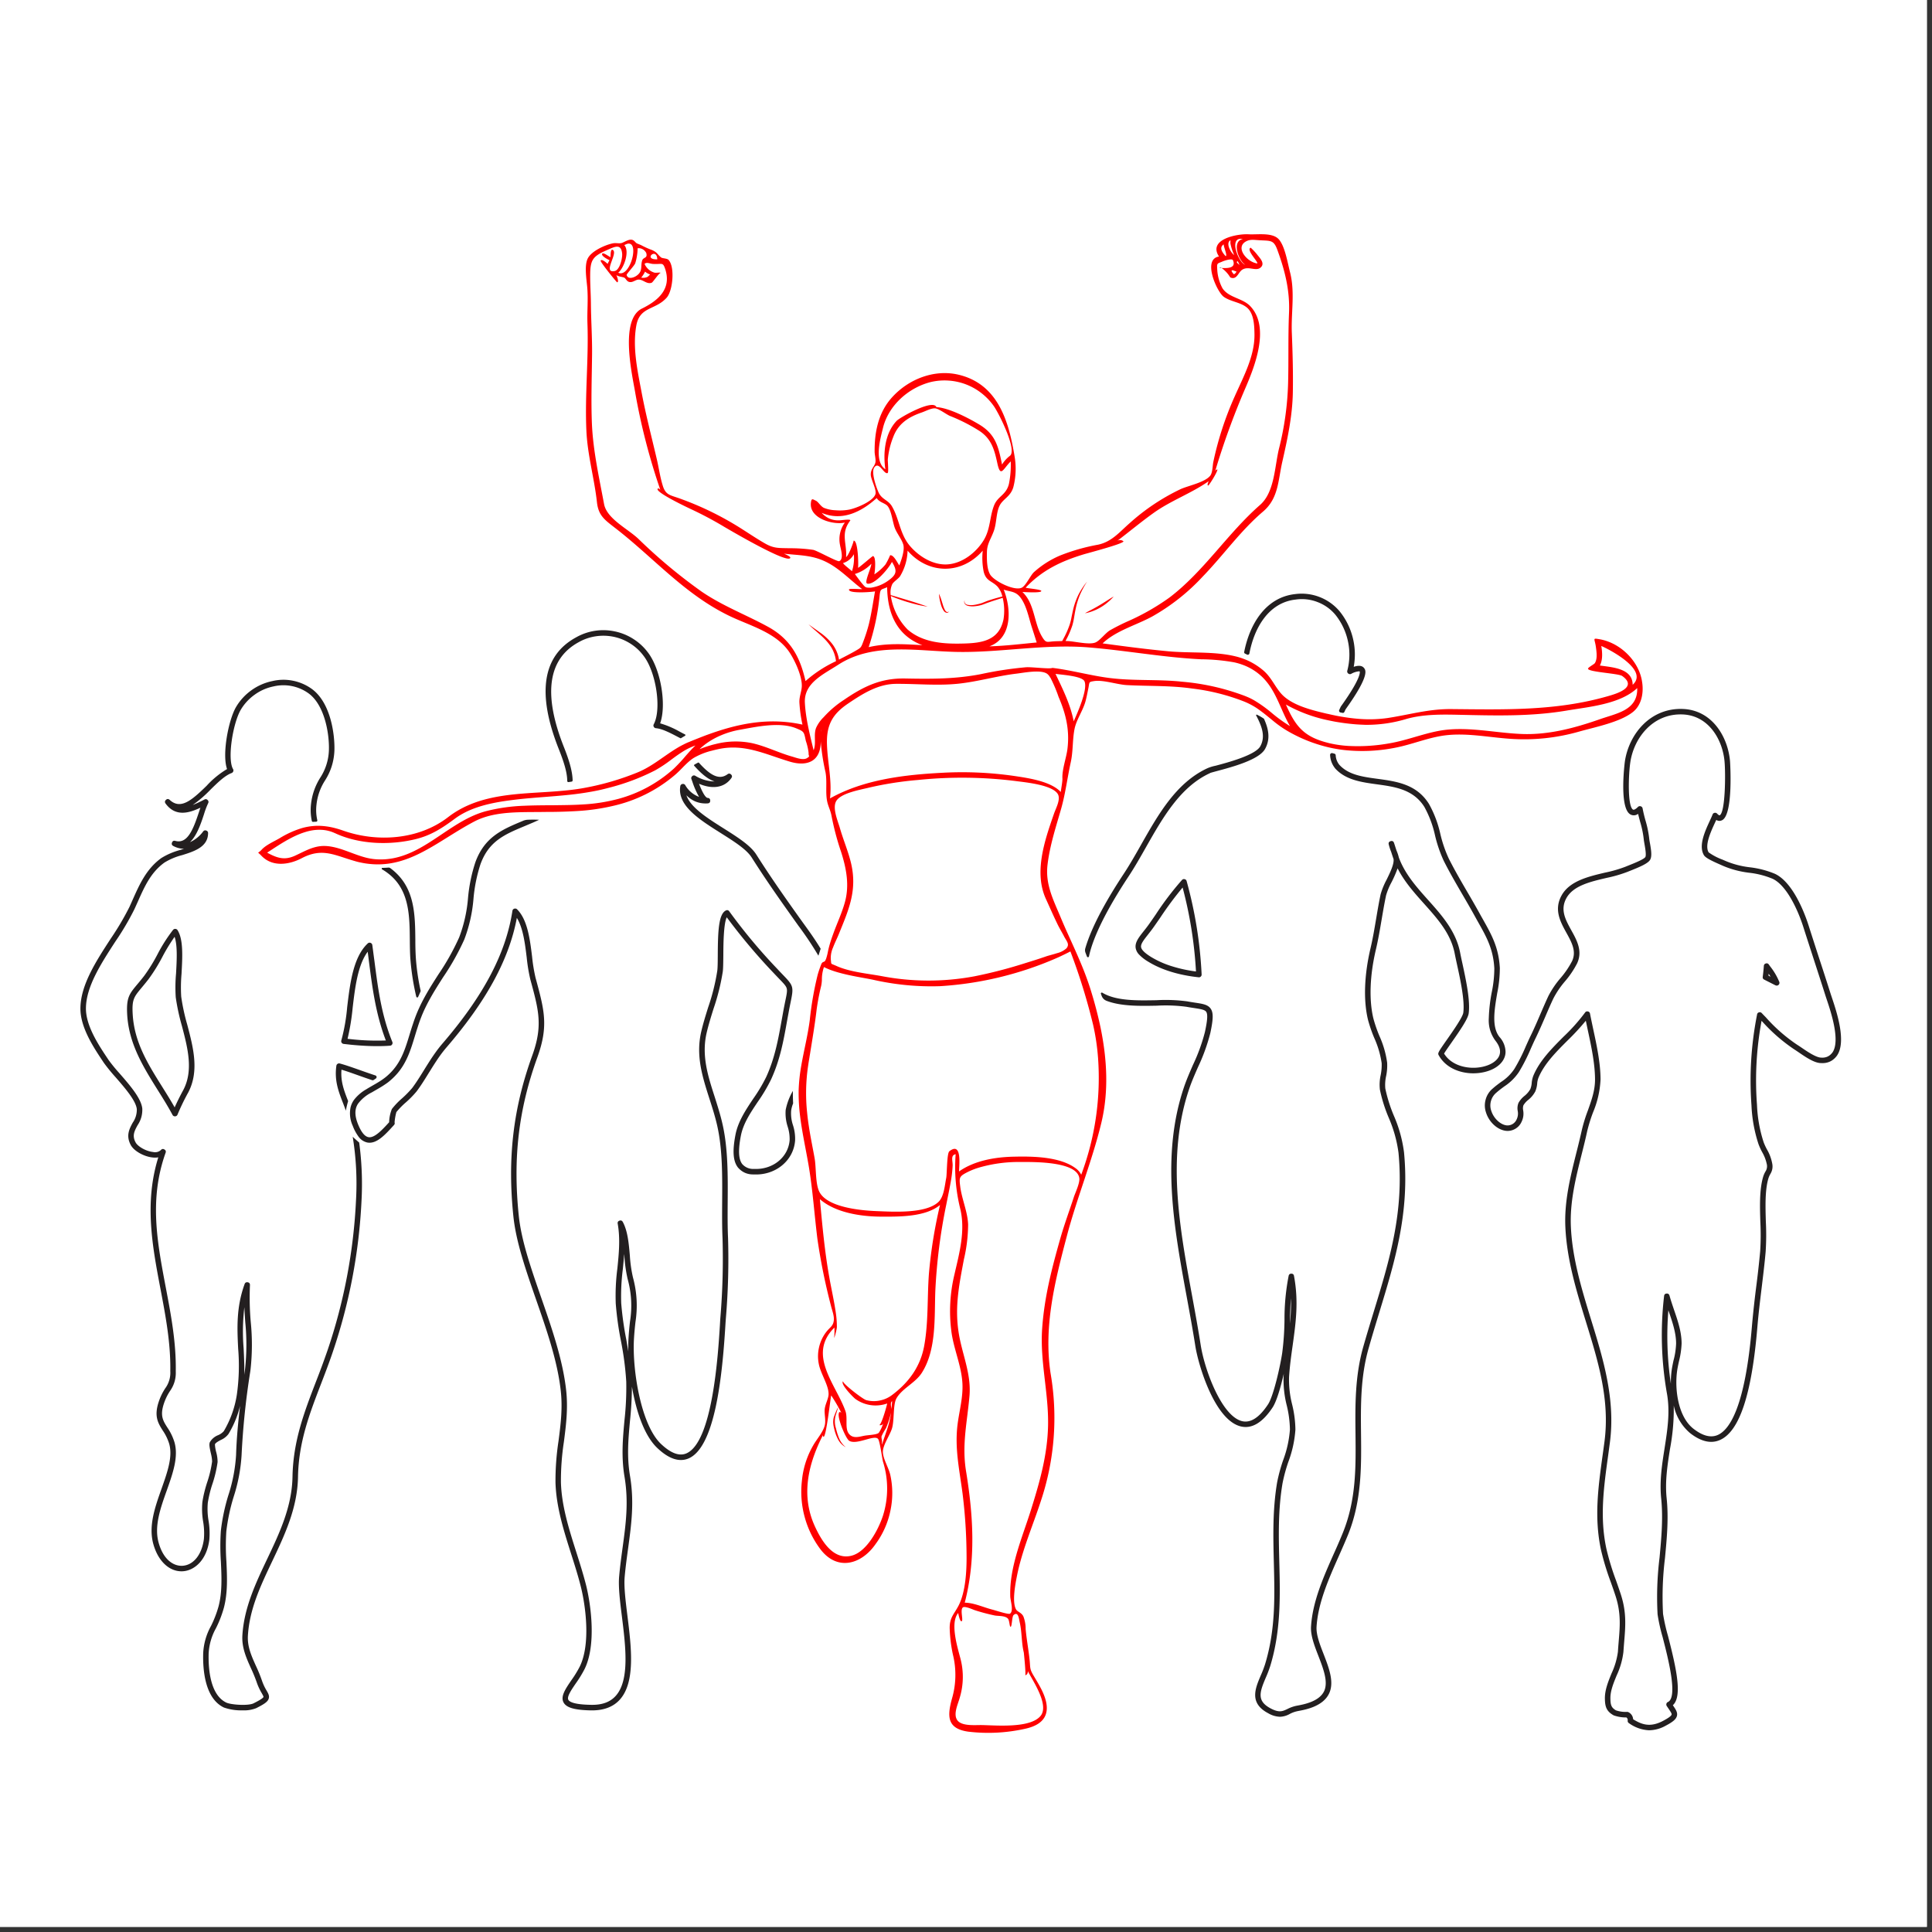
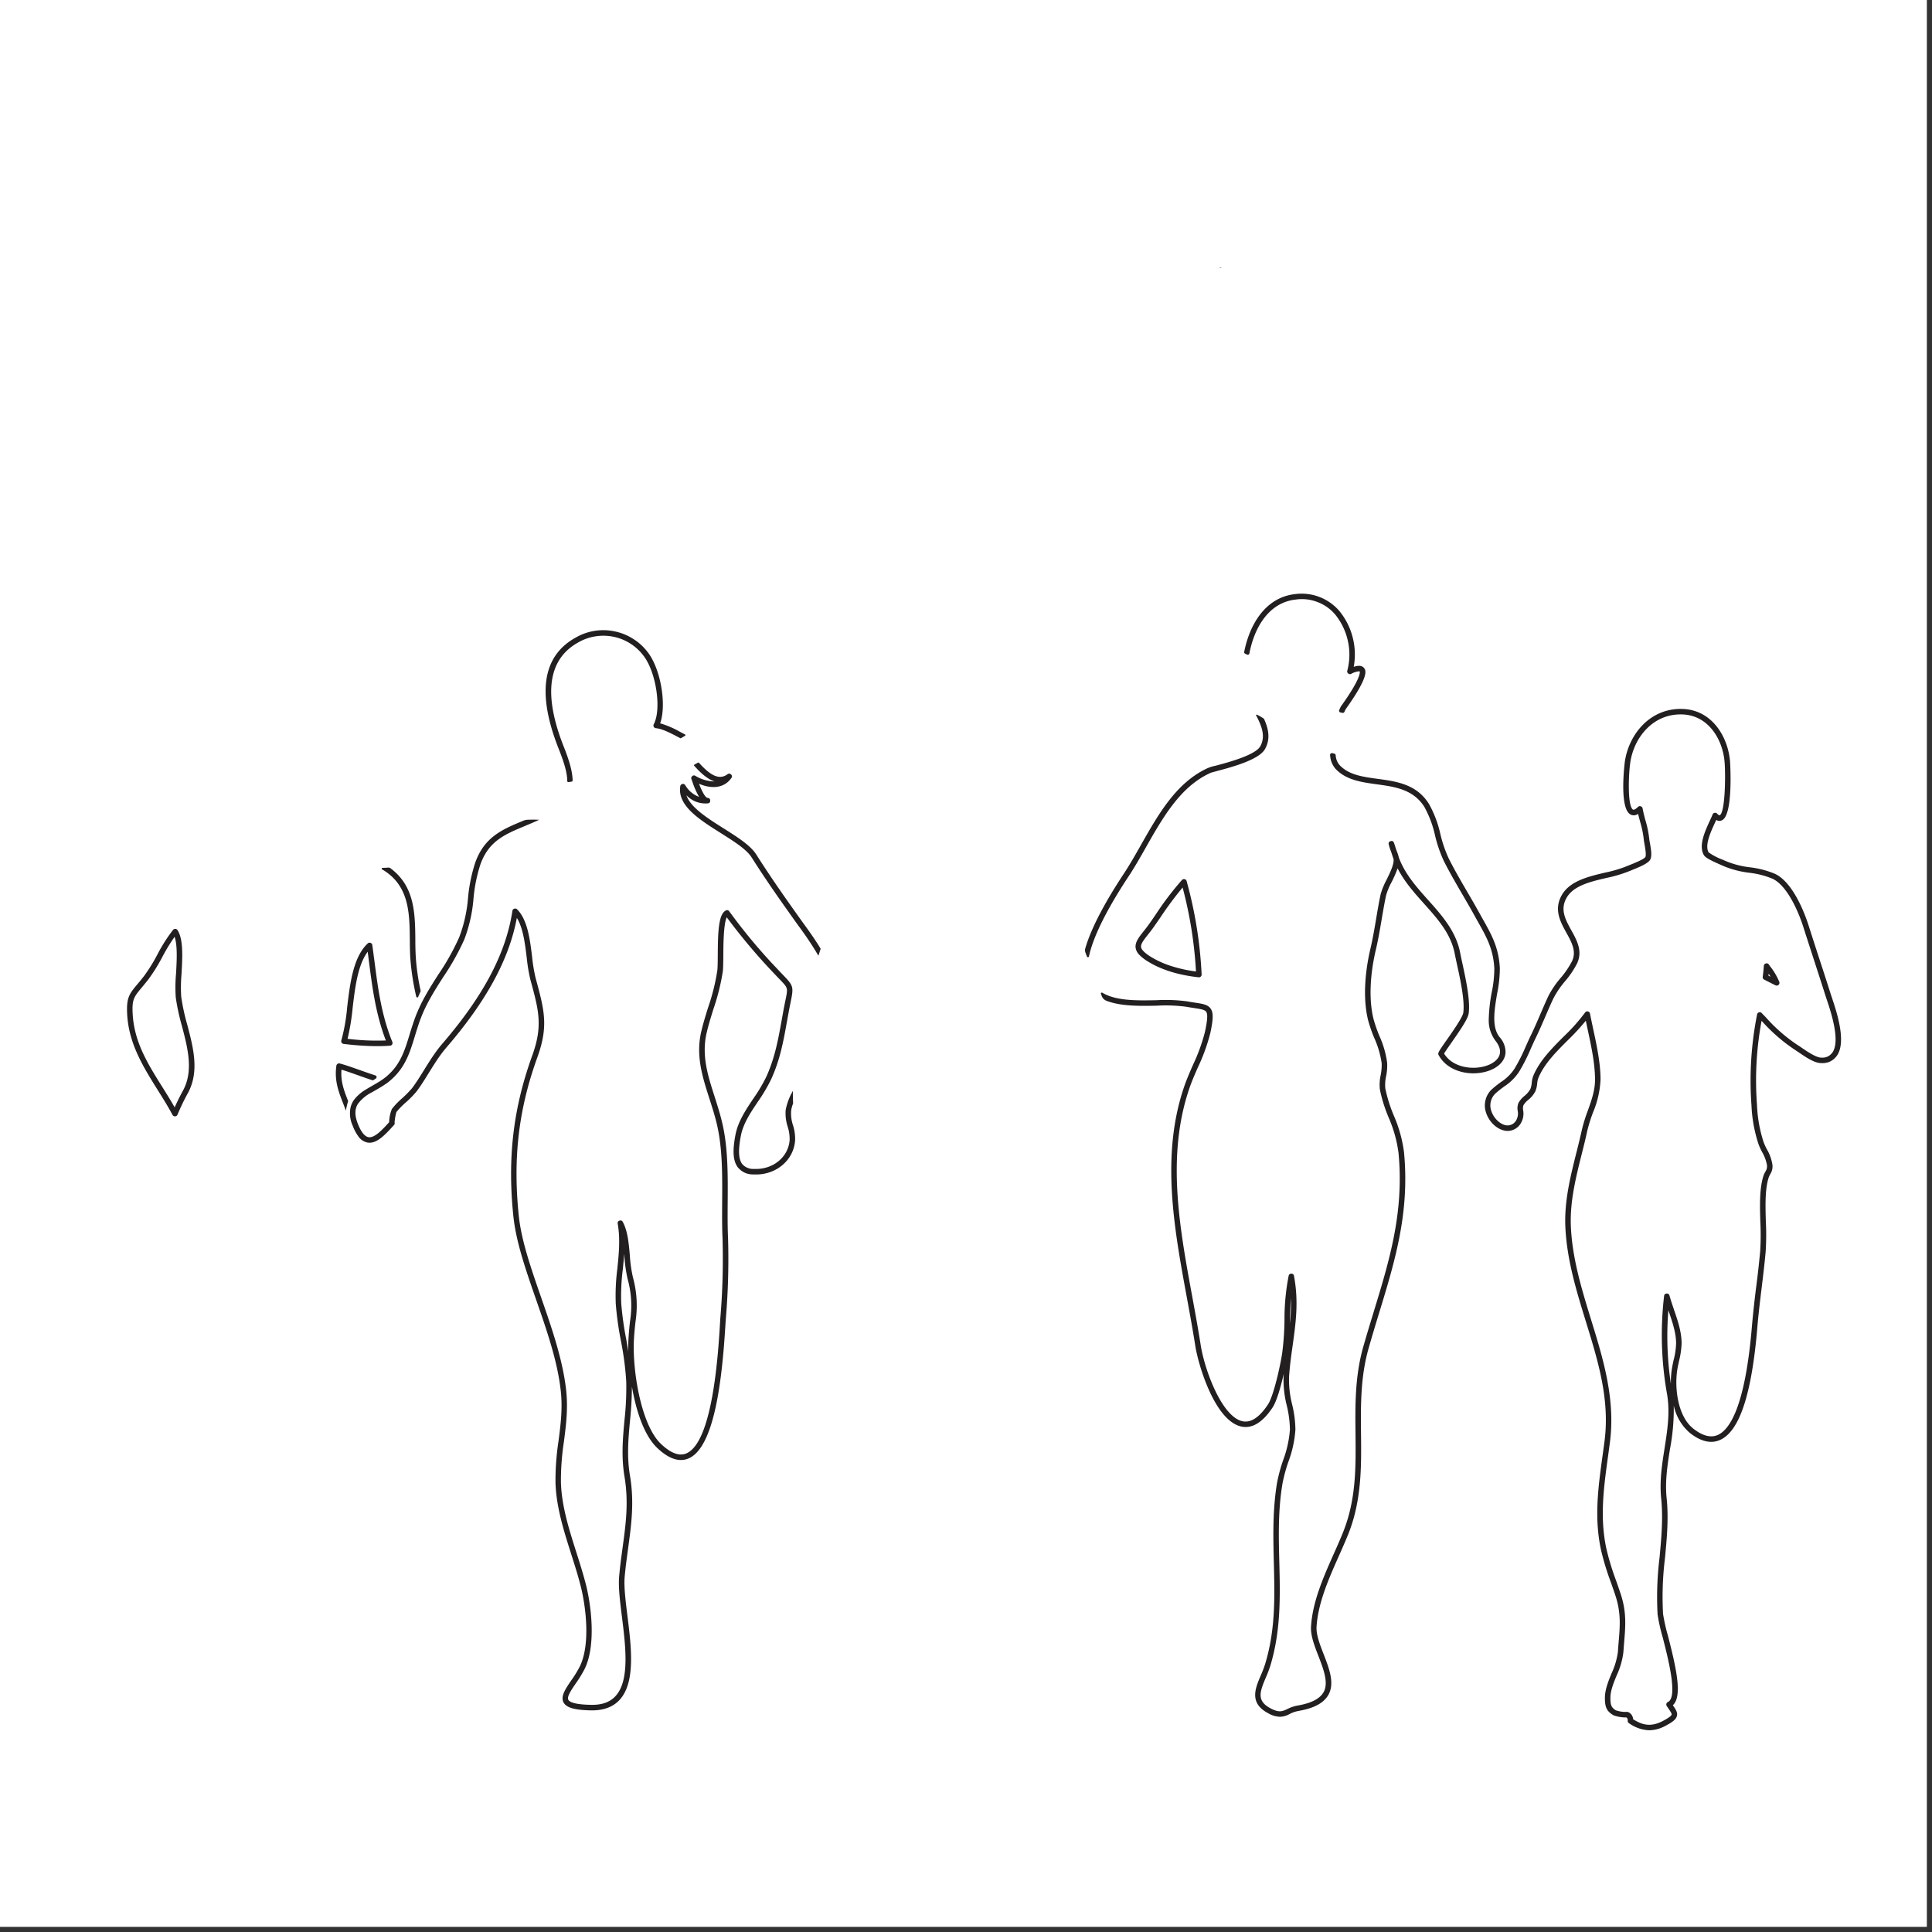
<svg xmlns="http://www.w3.org/2000/svg" width="250" height="250" version="1.0" viewBox="0 0 187.5 187.5">
  <rect x="0" y="0" width="187.5" height="187.5" fill="#333333" stroke="none" />
  <defs>
    <clipPath id="a">
-       <path d="M25 22.559h135v145.859H25Zm0 0" />
+       <path d="M25 22.559h135v145.859Zm0 0" />
    </clipPath>
    <clipPath id="b">
      <path d="M7.645 65H36v101H7.645Zm0 0" />
    </clipPath>
  </defs>
  <path fill="#fff" d="M0 0h187v187H0Zm0 0" />
-   <path fill="#fff" d="M0 0h187v187H0Zm0 0" />
-   <path fill="red" d="M81.45 139.621a6 6 0 0 1-.321-1.008 2.2 2.2 0 0 1-.078-1.023c.058-.34.215-.672.281-1.028a8 8 0 0 0-.418 1 1.9 1.9 0 0 0-.05.555q.023.274.093.543a4.4 4.4 0 0 0 .371 1.024c.172.336.426.59.758.77a2.2 2.2 0 0 1-.637-.833M91.863 59.379a.45.45 0 0 1-.16-.184 3 3 0 0 1-.2-.508l-.167-.535a4 4 0 0 0-.211-.527q.041.568.21 1.117.086.281.25.528.09.14.247.19.175.03.273-.116a.25.25 0 0 1-.242.035M106.824 58.938q.357-.212.672-.477.316-.259.586-.57c-.477.273-.918.578-1.375.847-.23.14-.46.266-.7.395-.237.125-.476.246-.71.387a4.7 4.7 0 0 0 1.527-.583m0 0" />
  <g clip-path="url(#a)">
-     <path fill="red" d="m105.867 96.125-.004-.016a29 29 0 0 0-.832-2.3c-.414-1.016-.87-2.012-1.324-3.016a61 61 0 0 1-.812-1.86c-.7-1.671-1.45-3.124-1.235-4.992.215-1.855.805-3.644 1.317-5.43.421-1.472.613-3.054.945-4.562.234-1.074.152-2.25.379-3.285.195-.867.8-1.707 1.043-2.59.113-.414.191-.844.277-1.261.129-.626.012-.626.543-.711.895-.145 2.25.335 3.191.386 2.125.114 4.215.028 6.332.332q2.584.305 5.004 1.243a7 7 0 0 1 .63.285c.324.168.632.355.921.57.442.316.856.668 1.278 1.008q.656.552 1.394.992a14.5 14.5 0 0 0 4.152 1.64q.266.06.532.106.596.11 1.199.16 2.28.196 4.531-.242c1.629-.3 3.2-.98 4.832-1.203 2.11-.285 4.274.176 6.38.32q3.433.241 6.745-.707c1.531-.433 3.89-.89 5.156-1.867.88-.676 1.09-1.887.926-2.93-.277-2.007-2.101-3.808-4.12-4.156-.735-.125-.485-.086-.368.738.062.457.172 1.164-.102 1.582-.074.114-.687.426-.66.547.067.32 2.957.446 3.313.696 1.586 1.125-.649 1.753-1.407 1.968-5.011 1.442-10.035 1.293-15.183 1.246-2.195-.02-4.059.547-6.176.868q-1.458.204-2.922.07c-.492-.04-.98-.106-1.469-.188-.175-.027-.351-.062-.527-.093a32 32 0 0 1-.922-.2q-.016-.002-.031-.003c-1.477-.352-3.52-.825-4.523-2.032-.602-.726-.922-1.535-1.668-2.172a6.473 6.473 0 0 0-1.457-.937 6 6 0 0 0-.508-.207 6 6 0 0 0-.719-.219 3 3 0 0 0-.164-.039c-2.027-.457-4.313-.266-6.375-.457-2.133-.2-4.25-.48-6.371-.766 1.293-1.238 3.258-1.761 4.812-2.609a20.2 20.2 0 0 0 4.914-3.887c2.004-2.07 3.641-4.422 5.844-6.297 1.508-1.285 1.453-3.003 1.867-4.824.504-2.226.98-4.43 1.024-6.719.035-1.94-.02-3.878-.098-5.816-.078-2 .328-3.934-.18-5.894-.222-.852-.492-2.547-1.105-3.192-.629-.66-2.04-.418-2.902-.465-1.133-.066-3.985.492-2.88 2.157-1.636.246-.214 3.421.462 3.91.656.468 1.597.523 2.222 1.023.703.563.746 1.727.758 2.613.031 2.114-1.078 4.133-1.914 6.02a31.4 31.4 0 0 0-2.078 6.36c-.078.37-.067 1.042-.3 1.343-.513.656-2.153.973-2.891 1.313a20.6 20.6 0 0 0-4.918 3.285c-1.028.898-1.739 1.812-3.086 2.101a19.3 19.3 0 0 0-3.672 1.047 9.1 9.1 0 0 0-2.551 1.625c-.324.3-.785 1.324-1.18 1.504-.738.34-2.703-.664-3.066-1.285-.336-.578-.32-1.531-.309-2.188.016-.82.418-1.3.688-2.09.25-.726.21-1.69.523-2.363.32-.695 1.067-.879 1.348-1.82a7.1 7.1 0 0 0 .129-2.977c-.547-3.336-1.57-7.039-5.453-7.953-2.364-.554-4.868.442-6.465 2.223-1.313 1.465-1.688 3.36-1.668 5.27.004.308.144.78.066 1.062-.097.375-.457.598-.441 1.16.015.465.594 1.469.449 1.89-.234.696-1.86 1.352-2.539 1.489a5 5 0 0 1-1.336.063 3.3 3.3 0 0 1-1.125-.235c-.316-.148-.543-.586-.777-.691-.309-.145-.422-.278-.48.183-.196 1.559 2.21 2.2 3.296 1.934a2.76 2.76 0 0 0-.469 2.2c.043.316.403 1.347-.078 1.55-.187.078-2.156-1.027-2.531-1.098a15.5 15.5 0 0 0-2.328-.156c-.973-.027-1.461.031-2.297-.437-.98-.555-1.902-1.204-2.867-1.79a30 30 0 0 0-5.446-2.597c-.925-.336-1.37-.324-1.652-1.227-.266-.843-.387-1.754-.59-2.613-.496-2.121-1.047-4.23-1.453-6.371-.398-2.113-.922-4.438-.527-6.594.34-1.848 1.855-1.469 2.941-2.687.598-.668.817-2.957.192-3.66-.145-.165-.594-.145-.72-.239-.355-.27-.347-.476-.866-.715a8 8 0 0 1-1.028-.457c-.062-.039-.445-.187-.457-.195-.148-.07-.222-.25-.406-.328-.379-.152-.84.238-1.129.297-.234.047-.543-.035-.812.023-.762.156-2.118.762-2.453 1.512-.329.726-.075 2.098-.02 2.863.086 1.153-.027 2.246.012 3.399.125 3.472-.262 6.945-.102 10.418.106 2.351.766 4.601 1.024 6.93.14 1.288.734 1.702 1.75 2.488 3.73 2.878 6.722 6.421 11.062 8.527 2.016.98 4.582 1.605 5.887 3.578.515.781 1.195 2.25 1.183 3.223-.004.515-.257 1.043-.234 1.613q.063 1.09.297 2.156c-2.774-.61-5.328-.261-7.871.524q-.239.074-.485.156c-.332.11-.668.23-1.003.351a61 61 0 0 0-1.692.672l-.016.004q-.24.1-.468.219a8 8 0 0 0-.496.266q-.28.165-.555.343c-1.121.727-2.16 1.594-3.445 2.114q-2.22.902-4.563 1.382c-.555.114-1.105.211-1.66.278q-.074.012-.148.02-.287.033-.57.062c-.891.09-1.798.144-2.712.2-3.078.19-6.18.437-8.703 2.386-2.836 2.191-6.855 2.48-10.191 1.308a10 10 0 0 0-.942-.28 6.7 6.7 0 0 0-1.386-.184q-.28-.008-.567.02-.54.045-1.062.19c-.77.23-1.5.56-2.184.98-.52.31-1.332.653-1.754 1.114-.414.457-.472.14-.047.59 1.094 1.16 2.75.867 3.93.246 2-1.05 3.195-.27 5.148.281q.287.088.567.141c.355.078.71.129 1.074.156q.593.048 1.184 0c.496-.039.988-.129 1.468-.258 2.555-.695 4.73-2.527 7.297-3.875 1.32-.695 2.864-.855 4.38-.902.609-.02 1.214-.016 1.796-.023q.236.001.465-.004c.355-.004.71-.004 1.062-.008a50 50 0 0 0 2.29-.082 20.3 20.3 0 0 0 3.496-.504 14 14 0 0 0 5.98-2.992c.156-.133.309-.278.457-.422.328-.328.645-.676.996-.961.121-.105.254-.2.39-.285.016-.008.032-.02.048-.027.539-.301 1.11-.528 1.71-.668q.288-.078.563-.137c2.567-.582 4.613.492 7.008 1.207 1.664.496 2.996-.024 2.984-1.977q.124 1.522.465 3.008c.172.945-.031 1.984.172 2.879.106.465.324.852.418 1.383.227 1.172.531 2.32.918 3.453.512 1.602.832 3.254.367 4.906-.281 1.012-.734 1.977-1.094 2.961-.144.395-.28.785-.394 1.188q-.084.3-.149.605a5 5 0 0 1-.175.695 2 2 0 0 1-.082.192c-.09.16-.196.105-.305.219a.4.4 0 0 0-.094.16 10 10 0 0 0-.351 1.035 32 32 0 0 0-.758 4.355c-.192 1.485-.567 2.946-.824 4.418-.07.403-.13.801-.172 1.203q-.066.606-.086 1.223v.137q-.007 1.194.144 2.375c.203 1.637.57 3.254.844 4.879.383 2.312.54 4.652.828 6.976a59 59 0 0 0 1.32 6.528c.098.41.329.992.278 1.41-.063.582-.356.64-.746 1.148a3.8 3.8 0 0 0-.684 1.461 3.8 3.8 0 0 0-.031 1.613c.18.97.96 2.063.953 2.946-.008.457-.348 1-.379 1.504-.031.476.117 1.02.016 1.484-.14.668-.809 1.406-1.133 1.992a8.4 8.4 0 0 0-1.094 3.442 9.3 9.3 0 0 0 .27 3.504 9.2 9.2 0 0 0 1.547 3.152c1.625 2.11 3.949 1.457 5.32-.508a8.24 8.24 0 0 0 1.445-3.223 8.2 8.2 0 0 0-.008-3.53c-.156-.673-.695-1.528-.714-2.196-.02-.664.683-1.637.882-2.29.243-.788.086-2.327.438-2.929.555-.965 1.836-1.492 2.46-2.473 1.442-2.261 1.208-5.414 1.31-7.98q.205-4.213 1.062-8.344c.144-.726.3-1.457.43-2.187q.146-.787.187-1.578c.02-.485-.226-1.02.293-1.125-.133 1.789.016 3.55.445 5.293.516 2.144-.082 4.285-.566 6.39a15.2 15.2 0 0 0-.29 5.543c.224 1.7.97 3.281 1.067 4.996.075 1.348-.293 2.637-.465 3.961-.304 2.344.18 4.453.481 6.762q.369 2.978.387 5.98c.015 1.493-.09 3.555-.778 4.887-.437.844-.882 1.149-.859 2.223q.04 1.27.309 2.512a8.23 8.23 0 0 1-.094 4.308c-.473 1.723-.453 2.89 1.57 3.184q2.791.333 5.535-.278c2.235-.484 2.575-1.89 1.555-3.875-.234-.457-.508-.898-.77-1.343-.347-.586-.28-.739-.34-1.36-.101-1.035-.3-2.054-.394-3.094a3.4 3.4 0 0 0-.219-1.23c-.175-.367-.57-.45-.699-.66-.437-.715-.066-2.567.082-3.309.488-2.449 1.543-4.863 2.313-7.238a25.4 25.4 0 0 0 .941-12.395c-.691-4.578.441-9.003 1.602-13.394.972-3.668 2.425-7.18 3.316-10.867.746-3.075.563-6.223-.066-9.285a40 40 0 0 0-.942-3.602m-38.851-23.29a3 3 0 0 0-.106.114q-.178.2-.36.406c-.335.403-.695.79-1.07 1.157-.085.086-.175.164-.27.246a13.1 13.1 0 0 1-5.16 2.762 16.8 16.8 0 0 1-3.464.55c-.672.043-1.344.059-2.02.067l-.82.011c-.96.004-1.922.008-2.875.051a17.4 17.4 0 0 0-3.703.524c-3.184.843-5.504 3.722-8.656 4.492a6.5 6.5 0 0 1-2.215.16 5.5 5.5 0 0 1-.832-.156c-1.113-.293-2.184-.852-3.281-1.047a4 4 0 0 0-.66-.07c-1.083-.028-1.954.515-2.895.945-.996.453-1.7.25-2.703-.297 1.09-.707 2.36-1.59 3.687-1.996q.474-.152.965-.203a4 4 0 0 1 .606-.016q.662.029 1.265.297l.082.035c2.36 1.098 5.375 1.184 7.871.555 1.477-.371 2.547-1.082 3.75-1.973 1.328-.98 2.97-1.406 4.578-1.668a40 40 0 0 1 2.797-.328c1.051-.094 2.102-.16 3.149-.262q.317-.029.629-.062c.644-.07 1.289-.156 1.933-.27q.898-.15 1.79-.39a21.3 21.3 0 0 0 4.554-1.707 13 13 0 0 0 1.508-.996c.37-.274.738-.547 1.129-.793a6 6 0 0 1 1.277-.625q-.252.235-.48.488m37.187-2.831c-.324-1.652-1.05-3.102-1.766-4.606.645.094 2.614.207 2.82.739.325.832-.741 3.14-1.054 3.867m51.063-5.414c.297-.559.238-1.297.14-1.899.938.41 4.621 2.364 3.043 3.766-.008-1.613-2.012-1.695-3.183-1.871Zm-26.512 5.281q.398.088.8.164.264.046.528.086.768.117 1.523.176c.313.023.625.035.934.047q2.046.011 4.004-.586c1.621-.445 3.328-.426 4.996-.39 3.535.077 6.996.183 10.5-.407 2.133-.363 5.176-.606 6.852-2.184.066 2.153-1.973 2.442-3.618 3.02-2.46.86-5.011 1.547-7.64 1.433-2.649-.109-5.403-.793-8.035-.293-1.598.305-3.11.918-4.723 1.196a17.3 17.3 0 0 1-4.02.258 11 11 0 0 1-1.757-.246 4 4 0 0 1-.313-.079q-.137-.033-.273-.074c-2.13-.62-2.856-1.687-3.715-3.617a14.3 14.3 0 0 0 3.957 1.496m-8.344-46.695q.11 0 .219.015c-1.129.22-.43 2.098.215 2.497-.602-.157-1.574-2.512-.434-2.512m-.117 2.539c-.086-.074-.168-.152-.254-.227q.019-.364.254.227m-.29.64a.6.6 0 0 1-.245.266.9.9 0 0 1-.242-.34c.066-.039.074-.09.152-.043q.166.06.336.117m-.589-3.043q-.005.153-.004.305c.074.39.195.77.371 1.13-.312-.18-.867-1.153-.37-1.43Zm-.656.403c-.004.265.387 1.11.191 1.144-.316-.343-.668-.824-.191-1.144m-17.7 33.64c.008-.164-1.566-.273-1.515-.328 1.582-1.675 3.41-2.554 5.605-3.222.364-.114 3.926-1.043 3.883-1.27a.48.48 0 0 0-.328-.12.48.48 0 0 0-.328.116c1.203-.91 2.363-1.883 3.59-2.758 1.68-1.199 3.66-1.898 5.336-3.074-.024.07-.184.371-.055.426.074.031 1.035-1.523.883-1.57a.28.28 0 0 0-.203.183q1.211-4.047 2.875-7.93c.918-2.12 2.52-6.011.535-8.097-.742-.781-2.082-.809-2.691-1.727a4.3 4.3 0 0 1-.512-1.808c-.043-.696-.012-.567.531-.809.164-.07.906-.316.992-.113.356.832-.66.77-1.101.754q.516.369.84.914c.62.277.765-.445 1.113-.711.59-.445 1.324.125 1.785-.211.559-.41-.047-.973-.281-1.285a5.5 5.5 0 0 0-.637-.68c-.457.211.684 1.305.652 1.531-.988-.105-2.23-1.578-1.062-2.16.41-.203.781-.117 1.3-.09 1.07.059 1.352-.03 1.704.942.77 2.11 1.219 4 1.129 6.125-.098 2.277-.028 4.558-.09 6.836a29 29 0 0 1-.871 6.27c-.446 1.788-.422 4.265-1.856 5.519-3.152 2.762-5.445 6.449-8.804 8.996a22.5 22.5 0 0 1-3.825 2.203q-1.007.438-1.96.98c-.422.266-.973 1.004-1.391 1.168-.64.254-2.09-.144-2.797-.144h-.098q.032-.058.063-.121c.246-.45.445-.922.605-1.41q.105-.369.164-.75c.043-.246.082-.496.133-.739.094-.492.234-.964.422-1.43.2-.46.434-.902.71-1.32a7 7 0 0 0-.835 1.262q-.34.693-.516 1.438c-.058.246-.109.496-.16.742a5.5 5.5 0 0 1-.176.719q-.24.708-.597 1.359-.066.127-.137.254-.31.005-.613.015c-.887.032-.922.254-1.34-.44-.8-1.33-.707-3.216-1.906-4.34.168.003 1.82.124 1.836-.095m-2.035.622c.59.77.809 1.933 1.094 2.832q.252.773.492 1.543c-1.535.144-3.046.332-4.593.375 2.257-.825 2.129-3.684 1.39-5.504.64.218 1.145.14 1.617.754m-2.18-1.004c.216.27.36.578.434.914-.027.008-.05.011-.078.02-.441.113-.879.238-1.312.386-.219.074-.43.176-.637.246-.215.066-.43.121-.648.156a1.9 1.9 0 0 1-.66.008.44.44 0 0 1-.282-.14.38.38 0 0 1-.039-.317.35.35 0 0 0 .004.344.5.5 0 0 0 .293.2q.346.083.7.042.35-.034.683-.133c.11-.035.226-.082.328-.12.101-.04.21-.079.316-.114.426-.153.86-.281 1.293-.426l.07-.023q.248 1.042.079 2.097c-.43 2.028-2.051 2.29-3.84 2.34-1.895.055-3.969-.055-5.469-1.363a5.9 5.9 0 0 1-1.625-3.25c.02.008.04.02.063.027q.235.104.476.192c.328.125.656.234.992.34.336.097.672.195 1.016.277.34.086.684.148 1.031.195l-.996-.332a74 74 0 0 0-.996-.312l-1.004-.301q-.271-.082-.535-.156-.03-.013-.059-.02-.075-.534.137-1.031c.129-.27.586-.524.774-.801q.685-1.148.726-2.477c2.047 2.34 5.262 2.332 7.293 0a6.8 6.8 0 0 0 .098 2.063c.246.934.832.863 1.375 1.465Zm-12.679-.332c.734.152 2.145-1.559 2.395-2.114.535.856.48 1.22-.356 1.82q-.744.54-1.66.684c-.598.012-.54-.004-.977-.52-.07-.081-.601-.796-.601-.808a3.7 3.7 0 0 0 1.597-.988c-.003.39-.73 1.855-.398 1.922Zm1.93.343c.035 2.512.918 4.688 3.422 5.63-1.782-.106-3.45-.216-5.215.19q.825-2.467 1.07-5.058c.074-.664.184-.5.723-.762m-.403-15.453c.543-2.203 2.5-3.93 4.676-4.465a5.8 5.8 0 0 1 1.723-.129 5.8 5.8 0 0 1 3.183 1.235q.686.54 1.184 1.254c.461.652 2.324 4.32 1.531 4.828q-.445.346-.742.828c-.36-1.766-.625-2.95-2.262-3.914-1.101-.656-2.921-1.586-4.109-1.66-.328-.817-3.55 1.012-3.855 1.332-1.16 1.219-1.325 3.125-1.098 4.703-1.098-.754-.52-2.86-.23-4.012m-.824 3.805c.453-.59.938.758 1.278.566.109-.062.003-1.136.015-1.316a7.8 7.8 0 0 1 .531-2.191c.489-1.293 1.485-1.93 2.758-2.364.367-.125.903-.422 1.29-.402.363.02 1.093.582 1.445.734 1.015.399 1.988.895 2.91 1.485 1.129.77 1.41 1.797 1.691 3.093.317 1.477.559.567 1.305-.164a9.3 9.3 0 0 1-.176 2.184c-.266 1.082-1.066 1.176-1.43 2.059-.457 1.132-.351 2.335-1.039 3.437-.734 1.18-2.05 2.207-3.468 2.313-1.41.105-2.817-.77-3.696-1.817-.957-1.144-1.008-2.605-1.726-3.824-.352-.598-.98-.66-1.29-1.332-.218-.477-.769-2.027-.398-2.461m-2.375 5.21c.207-.226-.851-.046-1.031-.046-.688.027-1.262-.219-1.723-.73 2.004.851 3.867-.102 5.344-1.434.262.445.832.473 1.082.809.36.484.465 1.542.68 2.105.199.527.715 1.148.832 1.664.117.555-.211 1.453-.403 1.961-.207-.312-.558-1.043-.89-.988a6.5 6.5 0 0 1-.457.902 5 5 0 0 1-1.074.953c.05-.246.207-1.695-.13-1.777-.058-.012-1.253 1.055-1.452 1.144.05-.246.011-2.691-.434-2.64.055-.008-.45 1.43-.727 1.597.094-1.347-.554-2.273.383-3.52m-.66 4.095a1.8 1.8 0 0 0 1.031-.852q.075.843-.18 1.648c-.152-.148-.94-.746-.851-.796M63.789 25.168c-1.434.047-.043-1.223 0 0m-2.137.375q.216-.71.23-1.45.265-.03.493.098a.84.84 0 0 1 .344.364c.152.539-.285.383-.395.722-.183.563.094 1.035-.543 1.48-.277.2-.851.38-.965-.07-.023-.101.75-.898.836-1.144m.95.816q.215.19.496.278-.114.106-.227.218a.94.94 0 0 1-.64.086c.148-.18.273-.37.37-.582m-1.747-2.691c1.282-.367.305 3.352-.859 2.8.531-.413 1.156-2.062.59-2.683zm13.653 37.145c-2.145-1.168-4.38-2.008-6.41-3.395a51.6 51.6 0 0 1-6.157-5.137c-1.03-.972-3.05-1.937-3.316-3.363-.48-2.578-1.07-5.191-1.18-7.816-.09-2.25-.008-4.508.016-6.758.016-1.637-.102-3.274-.113-4.91-.008-.918-.078-1.832-.07-2.754.011-1.422.226-1.797 1.574-2.383.789-.348 1.425-.707 1.527.305.047.441-.23 1.609-.727 1.703-1.207.238.34-1.692-.164-2.04-.258-.175-.222.547-.238.692-.133-.05-.66-.441-.77-.363-.261.191.555.617.676.652-.062.121-.136.238-.187.367-.051-.062-.57-.527-.676-.32-.063.121 1.555 2.11 1.602 2.105.214-.027-.055-.66-.079-.703.196.153.602.176.758.246.153.07.223.32.438.403.367.14.648-.207.972-.211.426-.008.79.476 1.258.308.13-.043.735-.996.89-.957-.109-.074-.51.032-.663-.039a1.49 1.49 0 0 1-.914-.84c.238-.19.488-.015.8.008.891.063.965-.218 1.2.485.648 1.945-.684 3.078-2.258 3.851-2.14 1.063-.98 6.262-.672 8.02a61.6 61.6 0 0 0 2.46 9.566c-.046-.039-.16-.187-.245-.113-.356.316 3.062 1.918 3.316 2.035a35 35 0 0 1 3.16 1.688c.676.394 6.141 3.605 6.383 2.996.055-.141-.566-.383-.61-.407 1 .118 2.067.133 3.044.403 1.918.523 3.043 1.902 4.543 3.039-.149.011-1.25-.082-1.278.027-.105.43 2.192.262 2.524.188-.192 1.066-.344 2.144-.602 3.199a16 16 0 0 1-.55 1.71c-.211.563-.223.56-.743.864-.52.3-1.062.574-1.605.852q-.004-.03-.008-.059a2.4 2.4 0 0 0-.074-.332 3.4 3.4 0 0 0-.684-1.27 5.6 5.6 0 0 0-1.047-.953c-.382-.277-.765-.535-1.14-.812.66.656 1.449 1.191 1.992 1.922q.416.534.586 1.191a3 3 0 0 1 .086.465 12.3 12.3 0 0 0-2.957 1.93c-.531-2.368-1.485-4.098-3.668-5.285m3.816 12.761c-.375.239-1.078-.043-1.445-.148-1.305-.367-2.54-1-3.863-1.297a7.84 7.84 0 0 0-3.563.078q-.241.053-.476.125c-.372.106-.73.23-1.086.375.289-.281.605-.527.945-.746a7.3 7.3 0 0 1 1.148-.602 8.4 8.4 0 0 1 1.871-.546c1.606-.29 3.813-.77 5.391-.141.82.332.774.36.961 1.23q.2.575.27 1.172c-.028.352.191.285-.153.5m1.383-2.77c-.055.36-.035.094 0 0m.238-1.21a3.4 3.4 0 0 0-.746 1.054c-.258.707.04 1.457-.238 2.165-.36-1.5-.773-3.09-.848-4.633-.086-1.907 1.805-2.735 3.242-3.668 3.442-2.235 7.79-1.297 11.625-1.242 4.22.062 8.434-.782 12.637-.442 3.668.297 7.29.977 10.973 1.156q1.594.013 3.16.29c.281.058.55.136.82.234a5.4 5.4 0 0 1 1.22.617c.198.133.382.281.562.438 1.48 1.328 1.878 3.25 2.843 4.906a14.4 14.4 0 0 1-1.777-1.285 13 13 0 0 0-1.691-1.211l-.004-.004a7 7 0 0 0-.578-.293l-.196-.082-.136-.055q-2.954-1.114-6.094-1.379c-2.352-.254-4.715-.062-7.059-.363-1.86-.238-3.668-.754-5.527-.98-.235.136-1.985-.098-2.551-.06a35 35 0 0 0-4.352.661c-2.476.488-4.847.48-7.367.43-2.367-.047-4.027.75-5.98 2.09a9.7 9.7 0 0 0-1.938 1.656m.61 7.89c.199-1.828-.239-3.433-.297-5.25-.059-1.914.566-2.953 2.058-3.96 1.426-.962 2.907-1.899 4.657-1.907 2.007-.012 4.035.195 6.039-.015 1.883-.2 3.718-.743 5.597-.97.758-.089 2.496-.448 3.063.048q.116.104.203.238l.05.102c.005-.008.005-.012.009-.02.312.61.582 1.234.8 1.883.735 1.699 1.09 3.273.856 5.097-.113.86-.54 1.997-.48 2.868-.016.418-.114.847-.16 1.265-.993-1.058-3.223-1.363-4.56-1.562a35.4 35.4 0 0 0-6.831-.309c-3.72.188-7.704.64-11.004 2.492m.3 14.45c.168-.442.387-.875.524-1.211.973-2.391 1.828-4.266 1.23-6.891-.273-1.18-.765-2.305-1.097-3.469-.176-.633-.727-1.86-.387-2.562.398-.824 2.336-1.145 3.223-1.364a33 33 0 0 1 4.715-.738 41.7 41.7 0 0 1 9.515.102c.93.125 3.484.355 4.067 1.234.335.512-.165 1.383-.356 1.938-.894 2.57-1.988 5.707-.758 8.324.348.766.688 1.543 1.055 2.3.2.43.45.833.668 1.25l.023.048c.266.488.543.742.227 1.136q-.393.346-.902.469c-.41.133-.836.234-1.055.309-.73.257-1.473.484-2.211.714q-2.355.745-4.781 1.23a24.2 24.2 0 0 1-9.004-.023c-1.125-.207-2.508-.347-3.668-.718a6 6 0 0 1-.676-.254c-.664-.301-.5-.106-.578-.649q-.028-.615.226-1.171Zm4.848 49.945a8.7 8.7 0 0 1-.016 5.234c-.437 1.325-1.578 3.52-3.078 3.875-1.796.43-2.918-1.531-3.539-2.89-1.367-3.012-.617-6.067.809-8.848-.02.07-.012.137.035.191.266.13.684-3.82.758-4.015q.54.82.984 1.691a.27.27 0 0 0-.156-.086c-.437.16.563 2.602.926 2.805.746.414 2.402-.613 2.781-.2.188.2.395 1.872.496 2.247Zm-.121-1.606a.4.4 0 0 0 .008-.218c.047-.293-.078-.465-.028-.684a7 7 0 0 1 .422-.766q.312-.727.485-1.496c-.106 1.086-.586 2.121-.887 3.164m.922-3.5c.008-.214-.14-.664.078-.789a14 14 0 0 1-.078.786Zm3.648-13.148c-.172 2.313-.039 4.664-.453 6.96-.355 2-1.457 3.536-3.074 4.763q-.539.426-1.21.566-.674.146-1.34-.031c-.36-.094-2.446-1.723-2.235-1.836-.38.2.984 1.59 1.195 1.734a3.364 3.364 0 0 0 3.066.426c-.007.11-.519 1.992-.761 2.094q.233.071.367-.133a3.5 3.5 0 0 1-.422.89c-.222.2-1.043.204-1.453.29-.496.101-1.055.28-1.437-.192-.43-.527-.098-1.52-.344-2.21-.918-2.598-3.739-5.466-1.07-8.106q.022.474-.02.95c-.023.237.254-.755.258-1.005q0-.65-.09-1.289c-.168-1.21-.45-2.414-.66-3.621-.442-2.496-.664-4.973-.899-7.496 1.528 1.332 4.024 1.691 5.973 1.695 1.71.008 4.285.035 5.687-1.133a46 46 0 0 0-1.078 6.684m8.813 33.824c.222.953.16 1.965.398 2.938 0 .004.223 2.09.133 2.195.172-.039.262-.172.258-.398.496.972 2.144 3.363 1.195 4.39-1.05 1.164-4.254.871-5.66.844-.637-.012-1.93.129-2.371-.457-.438-.582.05-1.559.219-2.18a6.96 6.96 0 0 0 .086-3.773c-.278-1.082-1.051-3.496-.23-4.465.015.082.16.836.323.8.22-.042-.175-1.136.141-1.35.203-.141.992.226 1.152.277a19 19 0 0 0 1.926.511c.348.067.992.004 1.278.297.16.168.156.766.253.797.16.055.125-.984.309-1.14.46-.387.516.402.59.714m5.254-41.277c-.442 1.355-.934 2.676-1.324 4.05-.832 2.938-1.54 5.66-1.754 8.727-.22 3.184.636 6.219.574 9.387-.059 2.863-.809 5.484-1.656 8.187-.836 2.672-2.114 5.559-2.012 8.415.016.437.351 1.394-.024 1.667-.148.106-1.394-.312-1.734-.398-.852-.219-1.777-.66-2.66-.668 1.094-4.207.824-8.48.129-12.746-.426-2.598.113-4.781.332-7.34.187-2.226-.79-4.176-1.082-6.328-.34-2.445.094-4.523.539-6.906.266-1.114.398-2.242.41-3.383-.055-1.277-.621-2.469-.773-3.734-.102-.805-.086-.934.648-1.317a7 7 0 0 1 1.438-.543 13.8 13.8 0 0 1 3.726-.472c1.184.003 5.54-.098 5.754 1.582.059.468-.406 1.437-.531 1.82m.715-2.168a1.76 1.76 0 0 0-.555-.633c-1.527-1.117-4.113-1.156-5.918-1.117-1.824.031-3.856.36-5.383 1.433-.016-.41.344-2.964-.941-1.957-.25.196-.227 2.196-.305 2.59-.148.743-.219 1.828-.762 2.336-1.238 1.16-4.472.942-6.03.88-1.536-.06-4.825-.368-5.544-1.919-.371-.805-.277-2.308-.437-3.21-.188-1.052-.41-2.094-.567-3.153q-.1-.645-.16-1.277a18 18 0 0 1 .102-4.579q.053-.368.117-.73.024-.171.054-.336c.235-1.469.485-2.926.657-4.414.11-.754.25-1.5.433-2.238q.06-.289.07-.582v-.004a3.7 3.7 0 0 1 .2-1.239q.016.008.031.016.34.165.695.293.44.16.903.277c1.027.278 2.117.438 3.09.633 2.156.492 4.343.707 6.554.633a33.3 33.3 0 0 0 11.473-2.8q.597-.274 1.172-.571a59 59 0 0 1 2.21 7.144q.354 1.577.473 3.188a26.8 26.8 0 0 1-1.632 11.336m0 0" />
-   </g>
+     </g>
  <path fill="#231f20" d="M118.36 26.023c.007-.015.085-.015.195-.015-.09-.047-.164-.051-.196.015M36.133 91.723a.26.26 0 0 0-.176-.22.25.25 0 0 0-.27.06c-1.414 1.32-1.718 3.894-1.992 6.164a18.3 18.3 0 0 1-.566 3.238.26.26 0 0 0 .027.226.27.27 0 0 0 .196.121l.746.083h.004c.925.09 1.746.132 2.496.132.433 0 .847-.011 1.25-.043a.24.24 0 0 0 .207-.125.25.25 0 0 0 .02-.242c-1.06-2.613-1.391-5.172-1.74-7.883-.07-.5-.132-1.004-.202-1.511m-1.977 9.14-.426-.047q.354-1.493.497-3.027c.23-1.95.492-4.133 1.457-5.422.043.313.082.63.12.934.34 2.629.665 5.117 1.641 7.676a23 23 0 0 1-3.293-.114Zm0 0" />
  <g clip-path="url(#b)">
-     <path fill="#231f20" d="M34.23 110.32q.498 3.07.32 6.176a53 53 0 0 1-2.757 14.535 80 80 0 0 1-1.133 3.07c-1.137 2.958-2.21 5.75-2.273 9.22-.051 2.913-1.27 5.48-2.45 7.964-1.109 2.332-2.253 4.746-2.414 7.43-.07 1.183.387 2.2.829 3.18.207.44.394.898.558 1.359.125.375.29.726.492 1.066.082.149.184.32.168.371-.047.153-.707.489-.957.614-.52.265-2.203.144-2.652-.07-1.578-.755-1.75-3.31-1.711-4.766a5.6 5.6 0 0 1 .707-2.446q.481-.955.77-1.988c.386-1.465.316-3.004.246-4.492q-.103-1.467-.008-2.934c.137-1.144.375-2.27.719-3.367q.632-1.955.761-4.012.196-4.06.836-8.078l.035-.257q.25-2.297.02-4.59a27 27 0 0 1-.078-3.582q.012-.23-.211-.278c-.02-.004-.035-.007-.055-.007q-.187 0-.25.175c-.824 2.258-.726 4.297-.629 6.27a20 20 0 0 1-.125 4.453 9.9 9.9 0 0 1-1.27 3.559 1.55 1.55 0 0 1-.546.386 1.6 1.6 0 0 0-.805.684c-.09.215-.023.55.098 1.082.066.258.11.52.12.789a11 11 0 0 1-.476 2.012c-.207.629-.367 1.27-.468 1.922a7.2 7.2 0 0 0 .07 1.878 6.8 6.8 0 0 1 .078 1.707c-.191 1.504-.996 2.524-2.055 2.602-.812.059-1.851-.496-2.34-2.242-.445-1.594.18-3.356.79-5.063.597-1.683 1.16-3.277.742-4.703a5.3 5.3 0 0 0-.684-1.41c-.426-.668-.73-1.156-.328-2.344q.21-.629.578-1.187c.41-.578.598-1.227.567-1.934.046-2.789-.47-5.504-.97-8.129-.835-4.402-1.628-8.562-.015-13.074q.071-.205-.12-.316c-.126-.075-.24-.059-.333.05a.84.84 0 0 1-.762.196c-.718-.074-1.488-.547-1.691-.918-.367-.664-.125-1.113.184-1.68q.492-.732.457-1.617c-.106-1.004-1.223-2.285-2.211-3.418q-.563-.621-1.063-1.3l-.035-.055c-.926-1.38-2.184-3.266-2.16-4.985.027-2.09 1.46-4.3 2.848-6.441q1.031-1.5 1.847-3.13c.117-.25.227-.5.34-.75.648-1.464 1.266-2.847 2.586-3.796a6.2 6.2 0 0 1 1.723-.723c1.168-.367 2.496-.785 2.511-2.129a.25.25 0 0 0-.18-.254q-.174-.064-.296.082a3.2 3.2 0 0 1-1.282 1.043c.676-.636 1.067-1.816 1.36-2.707q.163-.55.402-1.066c.059-.113.047-.219-.047-.312-.09-.094-.195-.114-.312-.051l-.07.035q-.524.274-1.07.496a11.7 11.7 0 0 0 1.73-1.492c.687-.676 1.398-1.371 2.05-1.61a.27.27 0 0 0 .157-.164.25.25 0 0 0-.02-.222c-.566-.961-.031-4.38.735-5.73a4.8 4.8 0 0 1 1.355-1.481 4.7 4.7 0 0 1 1.836-.809 4.17 4.17 0 0 1 3.418.684c1.555 1.144 2.023 3.953 1.957 5.558a5.2 5.2 0 0 1-.844 2.625 6 6 0 0 0-.89 2.555 5 5 0 0 0 .078 1.629q.023.1.129.094c.093-.008.183-.012.28-.012q.061 0 .099-.047a.1.1 0 0 0 .023-.105q-.168-.748-.078-1.508a5.4 5.4 0 0 1 .828-2.344c.559-.871.86-1.828.91-2.86.059-1.484-.316-4.644-2.176-6.015a4.7 4.7 0 0 0-1.836-.805 4.64 4.64 0 0 0-2.007.032 5.3 5.3 0 0 0-2.043.898 5.3 5.3 0 0 0-1.5 1.649c-.727 1.28-1.356 4.574-.856 5.992a8.7 8.7 0 0 0-1.976 1.617c-1.489 1.457-2.54 2.34-3.59 1.375q-.182-.166-.36-.004c-.12.11-.132.227-.039.36.965 1.316 2.282.921 3.38.402q-.076.222-.157.468c-.559 1.696-1.117 3.07-2.281 2.754q-.229-.066-.317.157-.089.223.121.336c.329.175.676.27 1.047.273-.11.031-.222.07-.34.105a6.8 6.8 0 0 0-1.87.797c-1.442 1.04-2.114 2.555-2.766 4.016q-.164.374-.332.742a27 27 0 0 1-1.813 3.067c-1.43 2.199-2.906 4.476-2.937 6.722-.028 1.883 1.289 3.848 2.25 5.285l.039.059q.515.702 1.101 1.352c.89 1.02 1.996 2.289 2.082 3.12a2.18 2.18 0 0 1-.394 1.31c-.324.597-.688 1.269-.184 2.19.313.567 1.258 1.102 2.106 1.192.187.023.37.02.558-.012-1.375 4.418-.574 8.64.203 12.727.493 2.598 1.008 5.285.961 8.02a2.55 2.55 0 0 1-.484 1.66q-.404.61-.633 1.3c-.484 1.426-.062 2.094.383 2.801.27.39.477.817.621 1.27.371 1.261-.168 2.773-.734 4.375-.633 1.785-1.29 3.629-.797 5.386.472 1.692 1.605 2.723 2.89 2.63 1.086-.079 2.293-1.06 2.543-3.067a7.3 7.3 0 0 0-.078-1.844 6.8 6.8 0 0 1-.07-1.738c.102-.625.25-1.238.453-1.84q.345-1.03.496-2.105c0-.329-.047-.649-.133-.965a3.5 3.5 0 0 1-.125-.758c.063-.152.328-.293.567-.422q.447-.192.746-.578a9.7 9.7 0 0 0 1.129-2.742c-.192 1.586-.34 3.16-.39 4.78a15.6 15.6 0 0 1-.743 3.884 19 19 0 0 0-.734 3.469q-.101 1.5.003 3.007c.07 1.45.137 2.946-.226 4.328q-.277.987-.734 1.903a6.04 6.04 0 0 0-.758 2.656c-.043 1.586.16 4.375 2.011 5.258q.878.302 1.81.273c.452.024.894-.047 1.315-.207.774-.39 1.133-.62 1.227-.937.082-.27-.05-.5-.219-.79a5 5 0 0 1-.445-.964q-.251-.721-.578-1.414c-.434-.965-.844-1.875-.781-2.93.152-2.578 1.226-4.84 2.363-7.234 1.203-2.532 2.445-5.153 2.5-8.18.058-3.375 1.117-6.125 2.238-9.039.38-.988.774-2.012 1.137-3.086a53.5 53.5 0 0 0 2.789-14.691 30 30 0 0 0-.227-5.63c-.246-.214-.453-.394-.629-.566m-10.515 16.551q.036.746.09 1.469c.148 1.492.14 2.984-.016 4.476l-.035.262q-.029.175-.05.352c.023-.883-.017-1.739-.06-2.575a20 20 0 0 1 .07-3.984m0 0" />
-   </g>
+     </g>
  <path fill="#231f20" d="M32.762 103.246a.26.26 0 0 0-.117.184c-.204 1.437.207 2.496.644 3.62.094.243.188.485.277.743q.084-.472.22-.934c-.395-1.011-.74-1.898-.645-3.046.457.132 1.007.328 1.586.535.449.16.914.324 1.386.48.055.02.102.012.149-.016q.107-.068.215-.144c.058-.04.078-.094.07-.164a.16.16 0 0 0-.117-.133 74 74 0 0 1-1.524-.527c-.722-.254-1.406-.496-1.93-.633a.26.26 0 0 0-.214.035M17.23 90.27a.27.27 0 0 0-.21-.122.27.27 0 0 0-.223.094 15.3 15.3 0 0 0-1.508 2.367q-.569 1.096-1.297 2.098c-.25.324-.465.582-.656.809-.793.949-1.086 1.304-.992 2.964.168 2.848 1.586 5.102 2.949 7.286.496.789 1.004 1.601 1.45 2.433a.25.25 0 0 0 .234.14h.015a.255.255 0 0 0 .235-.163q.45-1.078 1.011-2.098-.001-.005.004-.004c1.125-2.09.52-4.39-.066-6.617a20 20 0 0 1-.59-2.734 15 15 0 0 1 .031-2.203c.09-1.645.188-3.344-.387-4.25m.43 9.32c.559 2.129 1.133 4.328.11 6.23-.293.535-.567 1.09-.82 1.649-.384-.68-.798-1.34-1.204-1.989-1.394-2.222-2.707-4.32-2.867-7.035-.086-1.445.117-1.687.867-2.59.191-.23.41-.492.668-.824q.754-1.032 1.344-2.164c.351-.676.75-1.324 1.187-1.949.293.86.211 2.289.14 3.57-.07.766-.077 1.528-.03 2.293q.206 1.425.605 2.809M39.773 91.223c.004.566.012 1.152.043 1.707.094 1.28.286 2.547.582 3.793q.017.071.086.078.07.006.098-.059c.09-.199.176-.394.246-.566a22 22 0 0 1-.476-3.281 29 29 0 0 1-.043-1.676c-.024-2.383-.047-4.844-1.961-6.582a5 5 0 0 0-.485-.395.27.27 0 0 0-.164-.043 10 10 0 0 1-.578.028q-.06 0-.074.058c-.012.035 0 .067.035.086q.485.28.906.66c1.742 1.582 1.766 3.926 1.785 6.192M79.645 92.074c-.563-.933-1.196-1.808-1.735-2.55l-.398-.555c-1.434-2.016-2.735-3.864-4.11-6.031-.57-.899-1.828-1.692-3.156-2.532-1.59-1.004-3.226-2.035-3.629-3.222q.855.861 2.063.785.252-.024.246-.27c-.004-.164-.086-.254-.25-.261-.121-.008-.383-.208-.836-1.372 1.336.567 2.484.371 3.14-.558.086-.125.079-.238-.03-.344q-.163-.158-.345-.023c-.875.648-1.785-.024-2.77-1.11q-.04-.046-.093-.015a5 5 0 0 0-.347.191q-.076.053-.016.117c.578.649 1.254 1.285 1.973 1.516a3.74 3.74 0 0 1-1.864-.543.24.24 0 0 0-.308.027q-.147.13-.07.305c.019.043.042.121.078.215q.25.778.656 1.492a2.58 2.58 0 0 1-1.336-1.129.25.25 0 0 0-.281-.121.25.25 0 0 0-.207.223c-.293 1.879 1.859 3.234 3.94 4.546 1.282.81 2.49 1.57 2.993 2.368 1.383 2.18 2.688 4.03 4.129 6.054.121.172.258.36.398.559a32 32 0 0 1 1.946 2.914c.074-.219.144-.45.219-.676M55.207 75.898c.086-.011.168-.027.254-.039q.112-.016.113-.132c-.023-.891-.336-1.938-.851-3.235-2.032-5.12-1.547-8.547 1.445-10.172a4.8 4.8 0 0 1 1.645-.566 4.9 4.9 0 0 1 1.746.047c.578.12 1.113.34 1.613.656q.75.474 1.281 1.184c1.227 1.582 1.766 5.183.996 6.644a.24.24 0 0 0 0 .25.26.26 0 0 0 .211.137c.602.055 1.34.437 2.055.808.101.055.207.106.308.16q.038.019.075-.003.2-.122.382-.227.043-.023.04-.07a.07.07 0 0 0-.043-.067 21 21 0 0 1-.512-.265 8.8 8.8 0 0 0-1.899-.809c.641-1.77.07-5.25-1.191-6.886a5.3 5.3 0 0 0-1.422-1.31 5.3 5.3 0 0 0-1.789-.726 5.34 5.34 0 0 0-3.754.578c-3.265 1.774-3.832 5.418-1.683 10.836.507 1.274.812 2.262.824 3.079q.005.158.156.128m0 0" />
  <path fill="#231f20" d="M76.781 107.785c.035-.242.102-.476.192-.703a18 18 0 0 1-.024-1.21 6 6 0 0 0-.699 1.839 4.2 4.2 0 0 0 .191 1.621q.21.646.192 1.32c-.125 1.657-1.64 2.88-3.445 2.79a1.4 1.4 0 0 1-1.153-.47c-.363-.468-.406-1.343-.133-2.753.23-1.176.914-2.2 1.637-3.281a16 16 0 0 0 1.3-2.192c.876-1.91 1.204-3.75 1.552-5.7q.064-.351.132-.714c.075-.422.145-.766.204-1.055.312-1.504.285-1.605-.73-2.656-.157-.164-.34-.351-.552-.582a54 54 0 0 1-4.668-5.59q-.135-.187-.34-.082c-.699.356-.765 2.024-.777 4.348-.004.64-.008 1.191-.047 1.492a20.6 20.6 0 0 1-.883 3.547c-.242.773-.492 1.57-.68 2.387-.534 2.332.118 4.355.802 6.496.28.87.57 1.773.773 2.699.496 2.266.477 4.836.46 7.32-.007 1.227-.015 2.383.036 3.508q.112 3.826-.203 7.64c-.016.184-.031.458-.05.79-.177 2.836-.708 11.449-3.294 12.472-.676.266-1.488-.046-2.422-.93-1.945-1.84-2.789-7.16-2.629-10.132.036-.652.094-1.207.149-1.7q.339-2.195-.246-4.34a13 13 0 0 1-.301-2.144c-.102-1.152-.207-2.347-.68-3.226-.074-.137-.18-.176-.324-.13q-.217.078-.172.302c.258 1.46.11 2.933-.035 4.355a20.5 20.5 0 0 0-.156 3.39q.144 1.819.5 3.606.394 1.968.52 3.977a29 29 0 0 1-.176 3.77c-.157 1.722-.32 3.503.007 5.456.414 2.465.125 4.598-.183 6.852-.121.894-.25 1.82-.336 2.8-.094 1.016.078 2.419.265 3.903.36 2.902.77 6.191-.601 7.71-.543.606-1.328.892-2.395.868-1.625-.027-2.093-.281-2.203-.492-.156-.3.29-.95.715-1.574q.48-.667.86-1.399c1.148-2.32.632-6.21.148-8.148-.27-1.059-.61-2.137-.941-3.18-.708-2.222-1.438-4.512-1.5-6.808-.008-1.317.09-2.63.289-3.93.207-1.598.418-3.25.214-5.035-.328-2.938-1.394-6.008-2.425-8.973-.985-2.84-1.918-5.516-2.168-7.922-.578-5.586-.024-10.332 1.804-15.383 1.098-3.035.676-4.578-.16-7.656l-.012-.039a16 16 0 0 1-.34-2.059c-.206-1.683-.44-3.593-1.456-4.605a.24.24 0 0 0-.188-.074.257.257 0 0 0-.266.223c-.636 4.148-2.808 8.257-6.84 12.937q-.34.401-.652.844a20 20 0 0 0-.457.668c-.218.34-.437.687-.648 1.03-.254.411-.5.806-.746 1.169a13 13 0 0 1-.387.547l-.02.023a10 10 0 0 1-.96.977 7.3 7.3 0 0 0-.989 1.035 3.7 3.7 0 0 0-.265 1.285l-.004.004c-.645.707-1.375 1.504-1.957 1.45q-.028-.008-.051-.009c-.371-.07-.711-.504-1.024-1.293-.343-.875-.289-1.472.012-1.945a3.8 3.8 0 0 1 1.356-1.113q.158-.093.328-.192c.328-.187.664-.379.976-.597a4 4 0 0 0 .535-.414q.352-.306.657-.664c.91-1.082 1.281-2.309 1.672-3.594.078-.25.152-.508.238-.762.11-.351.23-.707.375-1.07q.073-.193.16-.39c.059-.141.121-.278.188-.419q.235-.493.5-.969c.398-.722.843-1.417 1.277-2.097a24 24 0 0 0 2.055-3.66 14.4 14.4 0 0 0 .894-3.973q.147-1.704.676-3.332c.816-2.254 2.355-2.895 4.3-3.707.294-.125.598-.25.91-.387q.253-.111.481-.222a14 14 0 0 0-1.078-.004q-.247.007-.476.101l-.043.02c-1.985.828-3.7 1.547-4.594 4.02a15.5 15.5 0 0 0-.707 3.445 13.9 13.9 0 0 1-.86 3.832 23.3 23.3 0 0 1-2.007 3.582c-.383.597-.774 1.207-1.137 1.84q-.2.347-.387.707c-.129.246-.254.5-.367.753-.039.086-.082.172-.117.262-.192.442-.348.875-.484 1.297-.114.332-.211.656-.31.977-.41 1.347-.773 2.539-1.718 3.574q-.272.294-.578.547a6.715 6.715 0 0 1-.73.508c-.188.117-.38.226-.57.335-.196.114-.4.227-.594.352a4 4 0 0 0-1.196 1.02 2.1 2.1 0 0 0-.347.75 2.9 2.9 0 0 0 .214 1.785q.194.527.516.984.323.497.902.637.034.001.063.008c.86.113 1.664-.766 2.437-1.614l.082-.09a.25.25 0 0 0 .059-.261q.04-.509.176-1 .42-.51.918-.938a9.6 9.6 0 0 0 1.043-1.066q.14-.187.28-.39c.185-.262.368-.548.552-.84.11-.176.218-.348.328-.528q.054-.089.11-.172c.206-.336.417-.672.632-.996q.441-.684.965-1.305c3.91-4.535 6.105-8.566 6.863-12.609.602.965.79 2.48.957 3.844q.106 1.079.352 2.133l.011.039c.81 2.968 1.215 4.46.176 7.336-1.855 5.132-2.422 9.949-1.832 15.62.258 2.466 1.196 5.173 2.192 8.04 1.023 2.937 2.082 5.976 2.402 8.855.195 1.727-.004 3.274-.215 4.91a25.5 25.5 0 0 0-.293 4.012c.067 2.371.809 4.7 1.524 6.953.332 1.04.671 2.11.933 3.153.469 1.863.973 5.597-.11 7.78q-.362.695-.82 1.329c-.562.828-1.05 1.543-.75 2.125.27.52 1.067.75 2.668.781h.106c1.164 0 2.07-.351 2.695-1.047 1.532-1.703 1.11-5.117.735-8.132-.18-1.458-.352-2.829-.266-3.79.086-.968.215-1.886.336-2.777.312-2.297.61-4.465.18-7.012-.317-1.886-.164-3.554-.004-5.32q.18-1.666.191-3.344c.399 2.328 1.172 4.735 2.461 5.957 1.094 1.04 2.098 1.383 2.984 1.036 2.602-1.028 3.317-7.872 3.625-12.934.02-.332.04-.598.055-.781q.318-3.845.203-7.707c-.05-1.114-.043-2.262-.035-3.48.02-2.513.035-5.118-.473-7.438-.207-.95-.5-1.864-.78-2.75-.669-2.067-1.294-4.024-.794-6.215.184-.793.43-1.582.668-2.344q.614-1.78.906-3.637c.04-.332.043-.902.051-1.558.004-1.04.02-3.059.332-3.696a57 57 0 0 0 4.528 5.383c.214.227.398.418.554.582.45.465.672.696.735.934.07.242 0 .578-.141 1.25-.059.289-.129.637-.207 1.066l-.129.715c-.344 1.914-.668 3.723-1.512 5.57q-.55 1.11-1.265 2.118c-.719 1.078-1.465 2.195-1.715 3.476-.309 1.598-.234 2.578.238 3.188q.61.701 1.547.672c2.094.105 3.852-1.336 4-3.282a4.3 4.3 0 0 0-.207-1.5 3.6 3.6 0 0 1-.176-1.41m-15.64 20.465a29 29 0 0 0-.149 1.727c-.02.343-.023.746-.012 1.183-.062-.383-.132-.762-.195-1.137a31 31 0 0 1-.496-3.543 20.3 20.3 0 0 1 .156-3.304c.047-.485.098-.973.133-1.469q.011.083.016.164c.043.754.148 1.496.312 2.234a9.65 9.65 0 0 1 .235 4.145M120.84 63.438q.094.046.187.09a.15.15 0 0 0 .141 0 .15.15 0 0 0 .086-.114c.473-2.484 1.863-4.941 4.496-5.227a4.16 4.16 0 0 1 2.105.239q1.021.387 1.73 1.219a6.15 6.15 0 0 1 1.231 2.585 6.05 6.05 0 0 1-.062 2.86q-.04.164.09.273.133.105.285.035a1.9 1.9 0 0 1 .762-.246q.033-.002.066.008c.004.008.258.48-1.75 3.297q-.047.064-.09.133c-.043.09-.094.195-.144.316a.15.15 0 0 0 .004.149.16.16 0 0 0 .117.09c.062.011.129.027.191.039q.134.022.192-.102c.035-.082.074-.164.109-.234a1 1 0 0 0 .055-.082c2.316-3.246 1.902-3.739 1.726-3.95-.222-.265-.613-.226-.988-.101q.262-1.441-.102-2.86a6.6 6.6 0 0 0-1.293-2.558 4.8 4.8 0 0 0-1.937-1.363 4.8 4.8 0 0 0-2.352-.278c-2.886.317-4.422 2.95-4.945 5.606q-.025.123.09.175M117.453 75.016c.078-.032.375-.11.66-.188 1.422-.379 4.075-1.082 4.66-2.14.551-.989.329-1.97-.105-2.934a5 5 0 0 0-.688-.395q-.035-.017-.058.012-.03.03-.012.063c.55 1.043.93 2.035.399 2.996-.48.86-3.18 1.578-4.332 1.882a4 4 0 0 0-.809.25c-3.016 1.403-4.754 4.465-6.43 7.426-.558.985-1.09 1.918-1.652 2.774-1.484 2.242-3.11 5.023-3.762 7.289a.65.65 0 0 0 .02.402l.144.379q.03.071.102.066.076-.005.094-.078c.386-1.851 1.699-4.52 3.843-7.765.578-.871 1.11-1.809 1.672-2.801 1.645-2.895 3.34-5.89 6.219-7.215zM145.969 102.719q.145-.311.144-.653a2.22 2.22 0 0 0-.582-1.421c-.785-.973-.5-2.649-.226-4.27.168-.8.25-1.61.254-2.426-.11-2.004-.793-3.219-1.66-4.758q-.172-.3-.348-.625a92 92 0 0 0-1.153-2.011c-.617-1.059-1.253-2.153-1.8-3.243a12.4 12.4 0 0 1-.813-2.374c-.226-1.024-.594-2-1.105-2.918-1.2-1.915-3.125-2.18-4.985-2.434-1.449-.195-2.816-.383-3.707-1.356a1.6 1.6 0 0 1-.36-.937q-.014-.123-.136-.152l-.18-.047a.18.18 0 0 0-.164.035.18.18 0 0 0-.062.156q.04.736.508 1.309c1.023 1.113 2.55 1.32 4.027 1.523 1.738.238 3.535.485 4.61 2.188q.721 1.313 1.039 2.773.3 1.283.851 2.477c.555 1.101 1.195 2.203 1.816 3.27.383.655.778 1.335 1.145 2 .121.218.234.425.348.628.836 1.477 1.492 2.645 1.593 4.524a11.5 11.5 0 0 1-.246 2.308 15.5 15.5 0 0 0-.289 2.512q-.076 1.2.625 2.18c.45.562.575 1.074.371 1.52-.289.632-1.226 1.085-2.336 1.128-1.03.04-2.34-.3-3-1.375.106-.191.415-.629.688-1.02.922-1.316 1.629-2.363 1.7-2.878.167-1.254-.263-3.247-.61-4.852-.086-.387-.164-.75-.223-1.062-.41-2.075-1.777-3.61-3.101-5.09-1.11-1.239-2.254-2.524-2.844-4.125a4 4 0 0 0-.223-.668l-.02-.051q0-.011-.003-.016l-.067-.203a14 14 0 0 0-.156-.48c-.055-.16-.164-.22-.328-.172q-.244.075-.184.32.09.363.23.707-.001.006.005.012c.07.219.144.453.23.691.074.477-.32 1.293-.672 2.012a7 7 0 0 0-.582 1.422c-.168.785-.3 1.578-.43 2.344-.16.949-.324 1.93-.55 2.89-.617 2.617-.7 5.086-.238 6.965.164.594.363 1.18.605 1.746.352.781.59 1.59.715 2.438q.02.591-.098 1.172a4.3 4.3 0 0 0-.074 1.394q.292 1.403.855 2.723c.473 1.09.793 2.222.95 3.402.554 5.746-.871 10.418-2.383 15.367-.344 1.13-.703 2.297-1.043 3.496-.805 2.848-.777 5.676-.746 8.41.035 3.293.066 6.403-1.223 9.602a58 58 0 0 1-.879 2.035c-1.02 2.297-2.07 4.668-2.215 7.09-.05.86.34 1.871.72 2.848.472 1.222.956 2.484.566 3.375-.461 1.035-1.977 1.316-2.625 1.437l-.047.008q-.48.098-.914.324c-.477.223-.79.371-1.61-.058-1.363-.72-1.09-1.555-.488-2.97q.253-.566.441-1.151c1.047-3.43.961-6.797.88-10.055-.063-2.496-.13-5.074.312-7.676q.21-1.061.566-2.082.568-1.511.684-3.121a10.7 10.7 0 0 0-.32-2.457 9.7 9.7 0 0 1-.297-2.64c.07-1.098.214-2.122.355-3.114.3-2.176.59-4.23.125-6.71q-.035-.219-.258-.22h-.004q-.21 0-.257.207a21.7 21.7 0 0 0-.403 4.235 27 27 0 0 1-.222 3.25c-.188 1.27-.84 4.18-1.376 4.992-.832 1.262-1.664 1.812-2.484 1.637-1.996-.434-3.672-4.973-4.05-7.39-.247-1.571-.54-3.177-.825-4.727-1.234-6.708-2.512-13.641-.273-20.192.23-.68.539-1.379.836-2.058a18.3 18.3 0 0 0 1.195-3.305c.293-1.38.305-1.977.035-2.367-.27-.391-.758-.47-1.488-.579-.23-.035-.492-.074-.778-.128a15.6 15.6 0 0 0-2.988-.114c-1.879.035-3.93.078-5.265-.73-.04-.02-.07-.016-.106.012-.031.027-.043.058-.027.097l.062.172q.129.375.504.516c1.418.535 3.242.496 4.844.465q1.442-.083 2.879.105c.297.055.558.094.797.129.593.094.984.152 1.129.355.164.239.129.801-.118 1.95a17.6 17.6 0 0 1-1.164 3.207c-.3.687-.609 1.398-.851 2.101-2.281 6.68-.992 13.684.254 20.457.285 1.547.578 3.149.824 4.711.297 1.895 1.906 7.274 4.465 7.828 1.054.227 2.078-.398 3.043-1.863.39-.594.793-2.004 1.078-3.266a7 7 0 0 0-.02.297q-.039 1.413.309 2.785c.191.77.293 1.547.308 2.34a10.7 10.7 0 0 1-.656 2.965 16 16 0 0 0-.586 2.16c-.449 2.649-.382 5.258-.32 7.778.086 3.363.168 6.539-.855 9.886-.122.371-.262.739-.422 1.094-.532 1.25-1.133 2.668.73 3.649q.528.315 1.145.343.503-.023.941-.27.37-.199.781-.28l.051-.012c.727-.133 2.438-.45 3.012-1.742.488-1.094-.043-2.461-.555-3.786-.36-.921-.726-1.878-.683-2.628.14-2.32 1.171-4.649 2.171-6.899.317-.715.614-1.387.887-2.055 1.328-3.296 1.293-6.609 1.258-9.808-.027-2.696-.059-5.48.73-8.254.336-1.195.692-2.36 1.036-3.488 1.527-4.996 2.968-9.72 2.406-15.57a13 13 0 0 0-.985-3.544 14.5 14.5 0 0 1-.828-2.629 3.9 3.9 0 0 1 .078-1.214q.135-.646.098-1.309a9.4 9.4 0 0 0-.746-2.578c-.23-.547-.426-1.11-.582-1.68-.441-1.797-.36-4.18.238-6.715.23-.976.395-1.965.559-2.922.129-.761.262-1.546.426-2.324q.198-.678.539-1.297.334-.65.582-1.336c.66 1.301 1.629 2.383 2.57 3.434 1.336 1.496 2.598 2.906 2.973 4.84.062.316.14.68.226 1.074.324 1.477.762 3.5.606 4.664-.059.43-1.028 1.817-1.61 2.645-.816 1.168-.89 1.28-.777 1.48.758 1.363 2.328 1.805 3.547 1.75 1.324-.05 2.426-.617 2.797-1.441m-20.778 25.347c.02-.699.04-1.382.094-2.07q.034 1.236-.101 2.465.007-.2.007-.395m0 0" />
  <path fill="#231f20" d="M114.973 85.324c-.106-.023-.192 0-.262.078a29 29 0 0 0-2.535 3.332q-.311.457-.63.907c-.194.277-.39.527-.566.746-.48.61-.855 1.09-.761 1.636q.077.372.347.637c.258.262.551.485.871.672 1.61.992 3.543 1.371 4.887 1.512q.011.005.028.004.103 0 .18-.07a.26.26 0 0 0 .085-.212 41.3 41.3 0 0 0-1.453-9.05.25.25 0 0 0-.191-.192m1.097 8.957a13.5 13.5 0 0 1-2.39-.523 9 9 0 0 1-1.965-.883c-.606-.375-.922-.684-.973-.945-.055-.309.246-.688.66-1.215.176-.227.38-.48.582-.77q.316-.451.633-.91a33 33 0 0 1 2.156-2.902 40.5 40.5 0 0 1 1.297 8.148M177.77 96.77q-.084-.246-.137-.415c-.348-1.097-.707-2.21-1.063-3.289-.34-1.05-.691-2.132-1.03-3.199-.306-.972-1.446-4.195-3.278-5.062a9 9 0 0 0-2.426-.633 8.6 8.6 0 0 1-2.41-.633c-.051-.023-.145-.062-.258-.113q-.72-.26-1.348-.707c-.394-.676.2-1.965.59-2.817l.153-.328q.263.165.55.035c1.133-.511.79-5.691.785-5.742-.207-2.355-1.726-4.945-4.57-5.062-3.187-.125-5.254 2.472-5.637 5.113-.007.043-.59 4.555.559 5.133a.67.67 0 0 0 .727-.07c.062.269.132.527.199.777q.252.832.351 1.699c.008.113.04.273.07.457.063.352.192 1.078.083 1.262-.14.23-1.207.648-1.606.808q-.195.078-.308.125-.972.37-1.985.575c-1.62.382-3.46.812-4.234 2.226-.762 1.383-.106 2.57.473 3.617.511.926.992 1.797.55 2.746a8.6 8.6 0 0 1-1.097 1.622 9 9 0 0 0-1.207 1.777c-.274.586-.528 1.183-.778 1.758-.289.675-.59 1.375-.918 2.05-.172.348-.332.711-.492 1.067q-.479 1.143-1.117 2.203a4.4 4.4 0 0 1-1.285 1.254c-.254.187-.516.379-.793.625a2.1 2.1 0 0 0-.7 1.078c-.12.43-.105.86.04 1.281.304.942 1.129 1.68 1.957 1.762.308.027.601-.04.87-.195q.406-.234.606-.66c.18-.36.235-.735.168-1.133a.97.97 0 0 1 .024-.496q.186-.3.46-.516.436-.344.696-.836c.098-.242.156-.488.18-.75.011-.191.054-.383.12-.562.563-1.356 1.704-2.5 2.81-3.606a23 23 0 0 0 1.788-1.933q.09.414.18.851c.352 1.625.711 3.305.715 4.856 0 1.062-.34 2.007-.695 3.003q-.353.922-.582 1.883a79 79 0 0 1-.543 2.254c-.575 2.3-1.172 4.68-1.059 7.172.144 3.176 1.078 6.211 1.98 9.14 1.207 3.91 2.348 7.606 1.817 11.68q-.087.662-.18 1.317c-.43 3.117-.836 6.062-.156 9.21.25 1.063.57 2.11.953 3.133.156.438.316.891.461 1.34.531 1.641.426 2.926.3 4.41-.027.317-.054.641-.073.981a7.2 7.2 0 0 1-.622 2.113c-.324.797-.66 1.621-.644 2.453.012.754.14 1.211.828 1.602a.1.1 0 0 0 .047.023c.39.133.793.2 1.207.192a.31.31 0 0 1 .129.316.26.26 0 0 0 .125.242 3.6 3.6 0 0 0 1.957.688 3.37 3.37 0 0 0 1.598-.438c.722-.379 1.02-.636 1.101-.957.082-.332-.113-.613-.332-.941l-.066-.094c.945-.855.347-3.558-.47-6.726a18 18 0 0 1-.48-2.141 30.6 30.6 0 0 1 .188-5.414c.18-1.902.367-3.867.16-5.82-.168-1.621.082-3.215.324-4.758.266-1.399.39-2.805.368-4.227a4.8 4.8 0 0 0 1.574 2.668c1.058.832 2.039 1.059 2.902.68 1.902-.828 3.094-4.422 3.64-10.984l.016-.184c.106-1.219.258-2.453.403-3.649.136-1.128.28-2.296.382-3.453q.095-1.453.02-2.914c-.043-1.492-.09-3.03.238-4.175q.072-.239.196-.454.304-.498.175-1.066a4.2 4.2 0 0 0-.5-1.32 6 6 0 0 1-.32-.692 13.3 13.3 0 0 1-.648-3.629 31.6 31.6 0 0 1 .445-8.168c.008.012.02.02.027.032a16.6 16.6 0 0 0 3.117 2.726c.13.082.286.188.458.305.68.465 1.523 1.043 2.171 1.043h.012q.95.053 1.52-.707c.964-1.356-.024-4.285-.496-5.695m-15.34 35.19c-.078.364-.16.74-.207 1.122-.051.402-.07.809-.067 1.215a31.4 31.4 0 0 1-.242-7.137q.016.045.031.09c.352 1.027.72 2.09.72 3.137a7.4 7.4 0 0 1-.231 1.574Zm15.398-29.804q-.411.539-1.086.485c-.472 0-1.324-.57-1.883-.954a16 16 0 0 0-.472-.312 15.8 15.8 0 0 1-3.016-2.648q-.198-.2-.394-.407a.25.25 0 0 0-.27-.07.24.24 0 0 0-.184.21 33 33 0 0 0-.543 8.821 13.9 13.9 0 0 0 .684 3.762q.149.392.344.754c.21.36.36.738.449 1.144a.92.92 0 0 1-.113.743q-.16.27-.242.562c-.352 1.223-.309 2.809-.262 4.34q.074 1.427-.016 2.855a96 96 0 0 1-.383 3.43 100 100 0 0 0-.402 3.668l-.016.184c-.652 7.804-2.164 10.039-3.32 10.543-.676.293-1.469.086-2.363-.614-1.422-1.113-1.82-3.636-1.59-5.507.047-.36.125-.72.203-1.07q.21-.833.246-1.688c0-1.137-.383-2.246-.75-3.313-.156-.465-.304-.902-.426-1.34-.043-.14-.132-.207-.28-.195-.15.012-.227.094-.243.238a32.6 32.6 0 0 0 .27 9.43c.328 1.813.058 3.527-.223 5.344-.25 1.574-.504 3.203-.328 4.894.195 1.903.015 3.84-.16 5.715a31.3 31.3 0 0 0-.192 5.512q.174 1.131.496 2.226c.524 2.036 1.5 5.82.508 6.282a.24.24 0 0 0-.144.164.26.26 0 0 0 .027.219l.219.324c.148.222.28.414.254.511-.032.137-.313.34-.832.614-1.27.668-2.079.343-2.899-.157a.82.82 0 0 0-.441-.68.3.3 0 0 0-.153-.038 2.9 2.9 0 0 1-1.078-.149c-.445-.265-.527-.52-.535-1.14-.016-.72.285-1.461.606-2.243q.51-1.088.656-2.277.036-.504.074-.973c.129-1.542.242-2.875-.324-4.617-.149-.457-.309-.91-.465-1.355q-.564-1.501-.934-3.067c-.66-3.054-.261-5.957.164-9.027l.176-1.316c.547-4.192-.66-8.118-1.832-11.907-.89-2.902-1.816-5.898-1.957-9.007-.11-2.414.477-4.754 1.043-7.02.188-.742.379-1.508.543-2.27q.225-.925.566-1.816.645-1.53.727-3.187c-.004-1.606-.371-3.317-.727-4.965-.105-.5-.207-.969-.296-1.434a.25.25 0 0 0-.207-.207q-.175-.036-.274.11a18 18 0 0 1-2.094 2.347c-1.14 1.145-2.316 2.324-2.922 3.778q-.129.339-.16.703a2 2 0 0 1-.132.593q-.219.387-.567.664c-.238.188-.43.41-.582.676q-.15.377-.078.778.084.43-.102.824a.96.96 0 0 1-.96.586c-.606-.059-1.266-.676-1.497-1.395a1.58 1.58 0 0 1-.035-.976c.094-.332.274-.602.54-.82.257-.227.507-.41.75-.59a4.95 4.95 0 0 0 1.421-1.399c.442-.73.824-1.488 1.156-2.273.157-.352.317-.711.485-1.051.332-.688.637-1.39.93-2.07.246-.575.5-1.168.773-1.743a8.7 8.7 0 0 1 1.137-1.675 9 9 0 0 0 1.164-1.727c.558-1.195-.012-2.23-.567-3.23-.558-1.016-1.09-1.977-.472-3.102.66-1.203 2.3-1.594 3.89-1.965a13 13 0 0 0 2.07-.601q.112-.047.294-.118c.859-.343 1.648-.675 1.867-1.03.199-.329.117-.911-.012-1.634a5 5 0 0 1-.066-.41 10 10 0 0 0-.368-1.793 14 14 0 0 1-.277-1.16.26.26 0 0 0-.184-.207.26.26 0 0 0-.27.066c-.202.204-.382.301-.468.258-.547-.277-.457-3.316-.273-4.578.351-2.406 2.21-4.777 5.086-4.66 2.523.105 3.875 2.445 4.062 4.578.11 1.234.074 4.961-.476 5.211-.024.012-.114-.023-.246-.164a.26.26 0 0 0-.247-.074.24.24 0 0 0-.195.168c-.066.168-.164.379-.277.625-.465 1.007-1.098 2.39-.567 3.304.149.258.672.524 1.598.93.102.047.188.082.238.106.82.351 1.672.574 2.555.68.79.085 1.55.284 2.281.585 1.305.613 2.403 2.852 3 4.738.34 1.07.696 2.157 1.035 3.207.348 1.075.711 2.188 1.059 3.286q.053.17.137.421c.414 1.223 1.375 4.086.566 5.22m0 0" />
  <path fill="#231f20" d="m171.8 93.797-.136-.192q-.11-.152-.289-.101-.18.052-.195.238c-.024.352-.063.707-.106 1.055q-.029.187.14.273.542.277 1.095.555a.3.3 0 0 0 .117.027c.094 0 .164-.039.219-.113a.26.26 0 0 0 .035-.246 6.2 6.2 0 0 0-.88-1.496m-.171.883.02-.18c.062.098.128.191.187.29q-.105-.053-.211-.11Zm0 0" />
</svg>